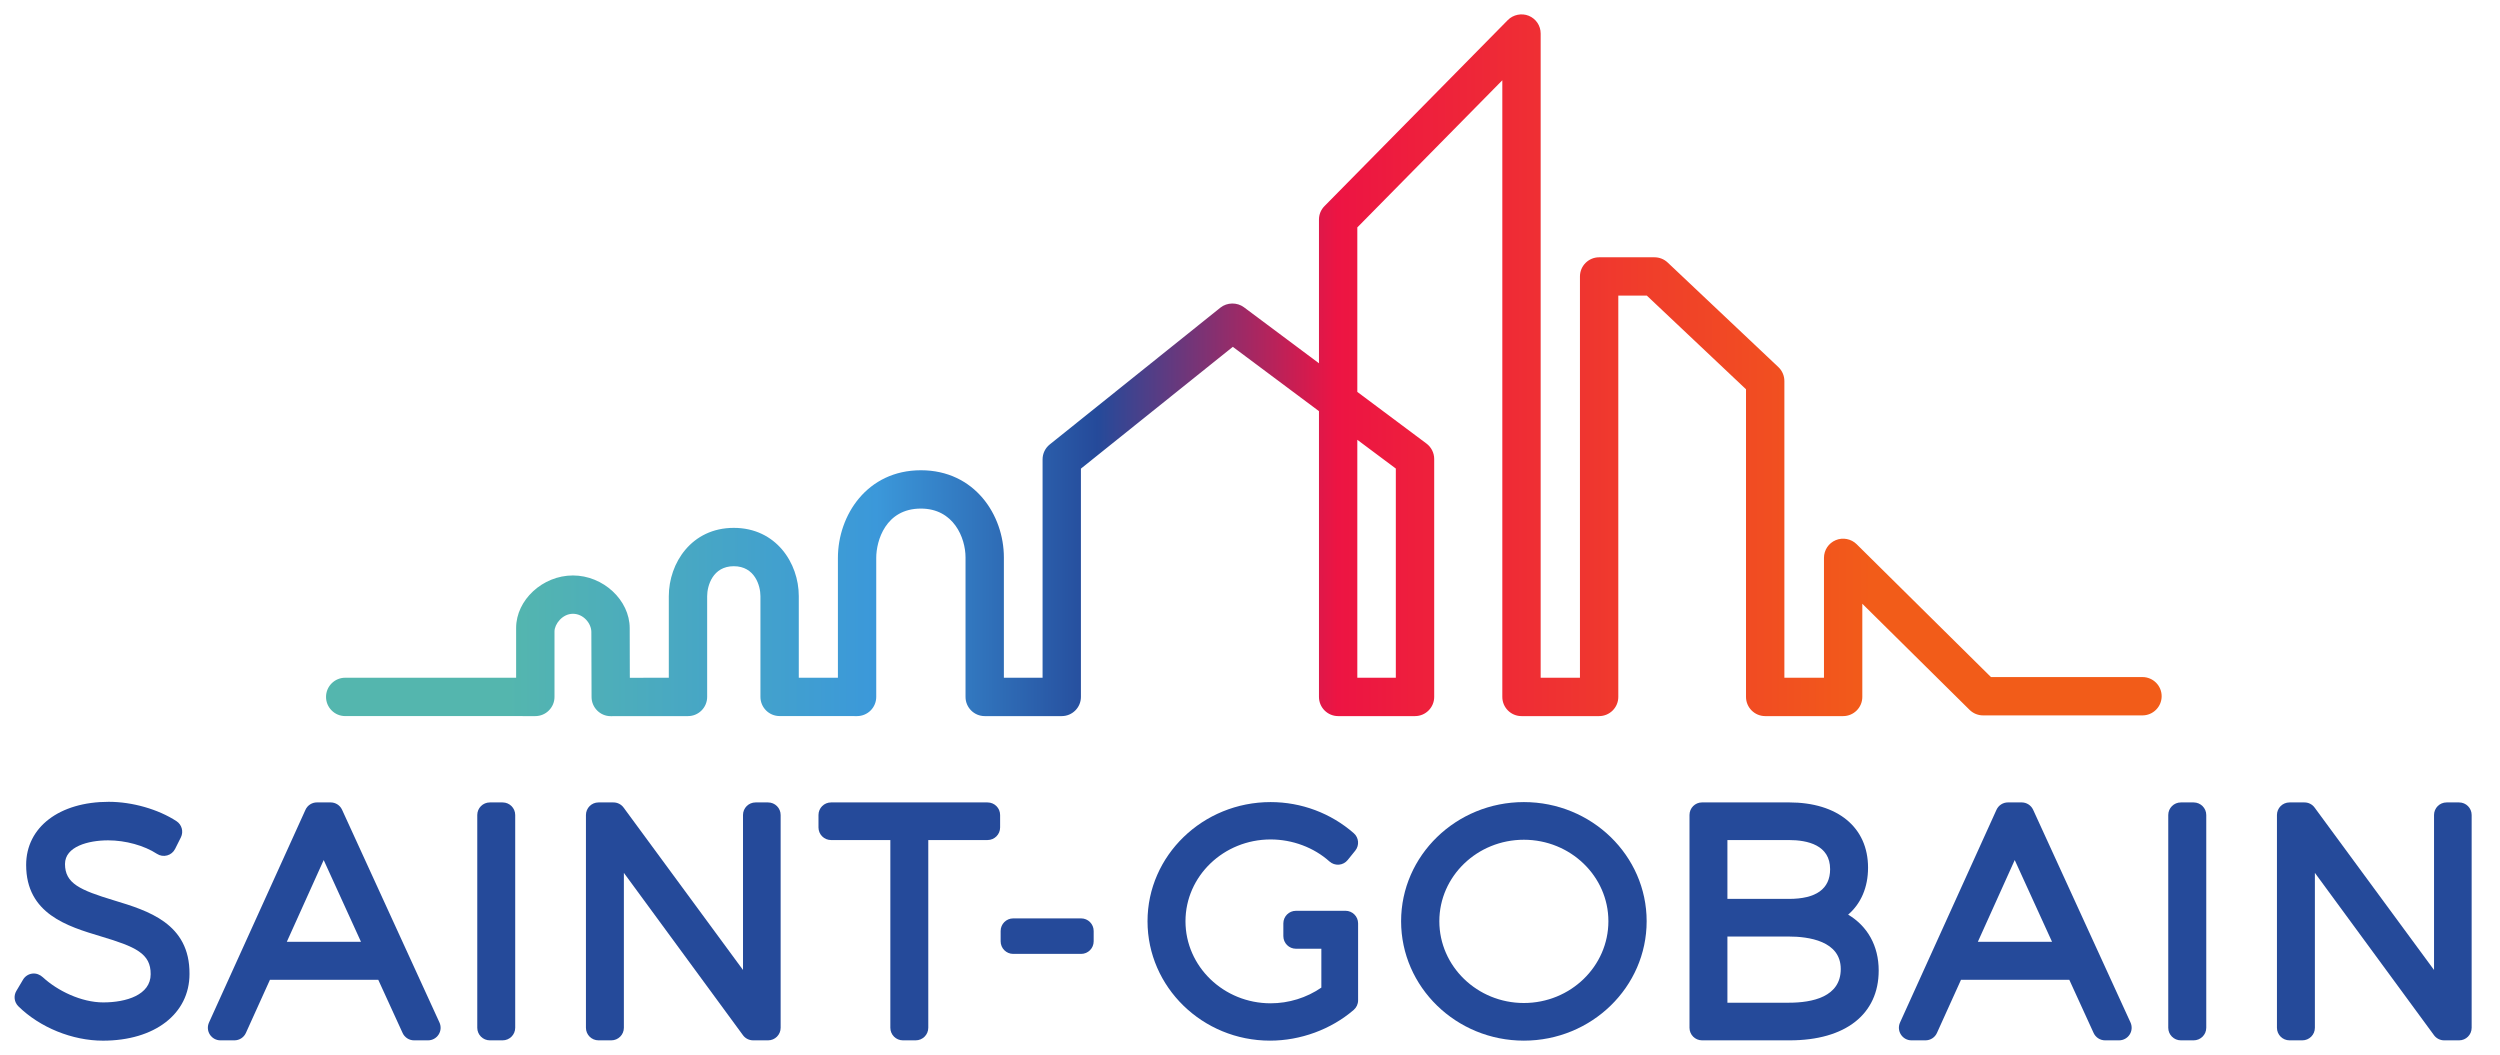
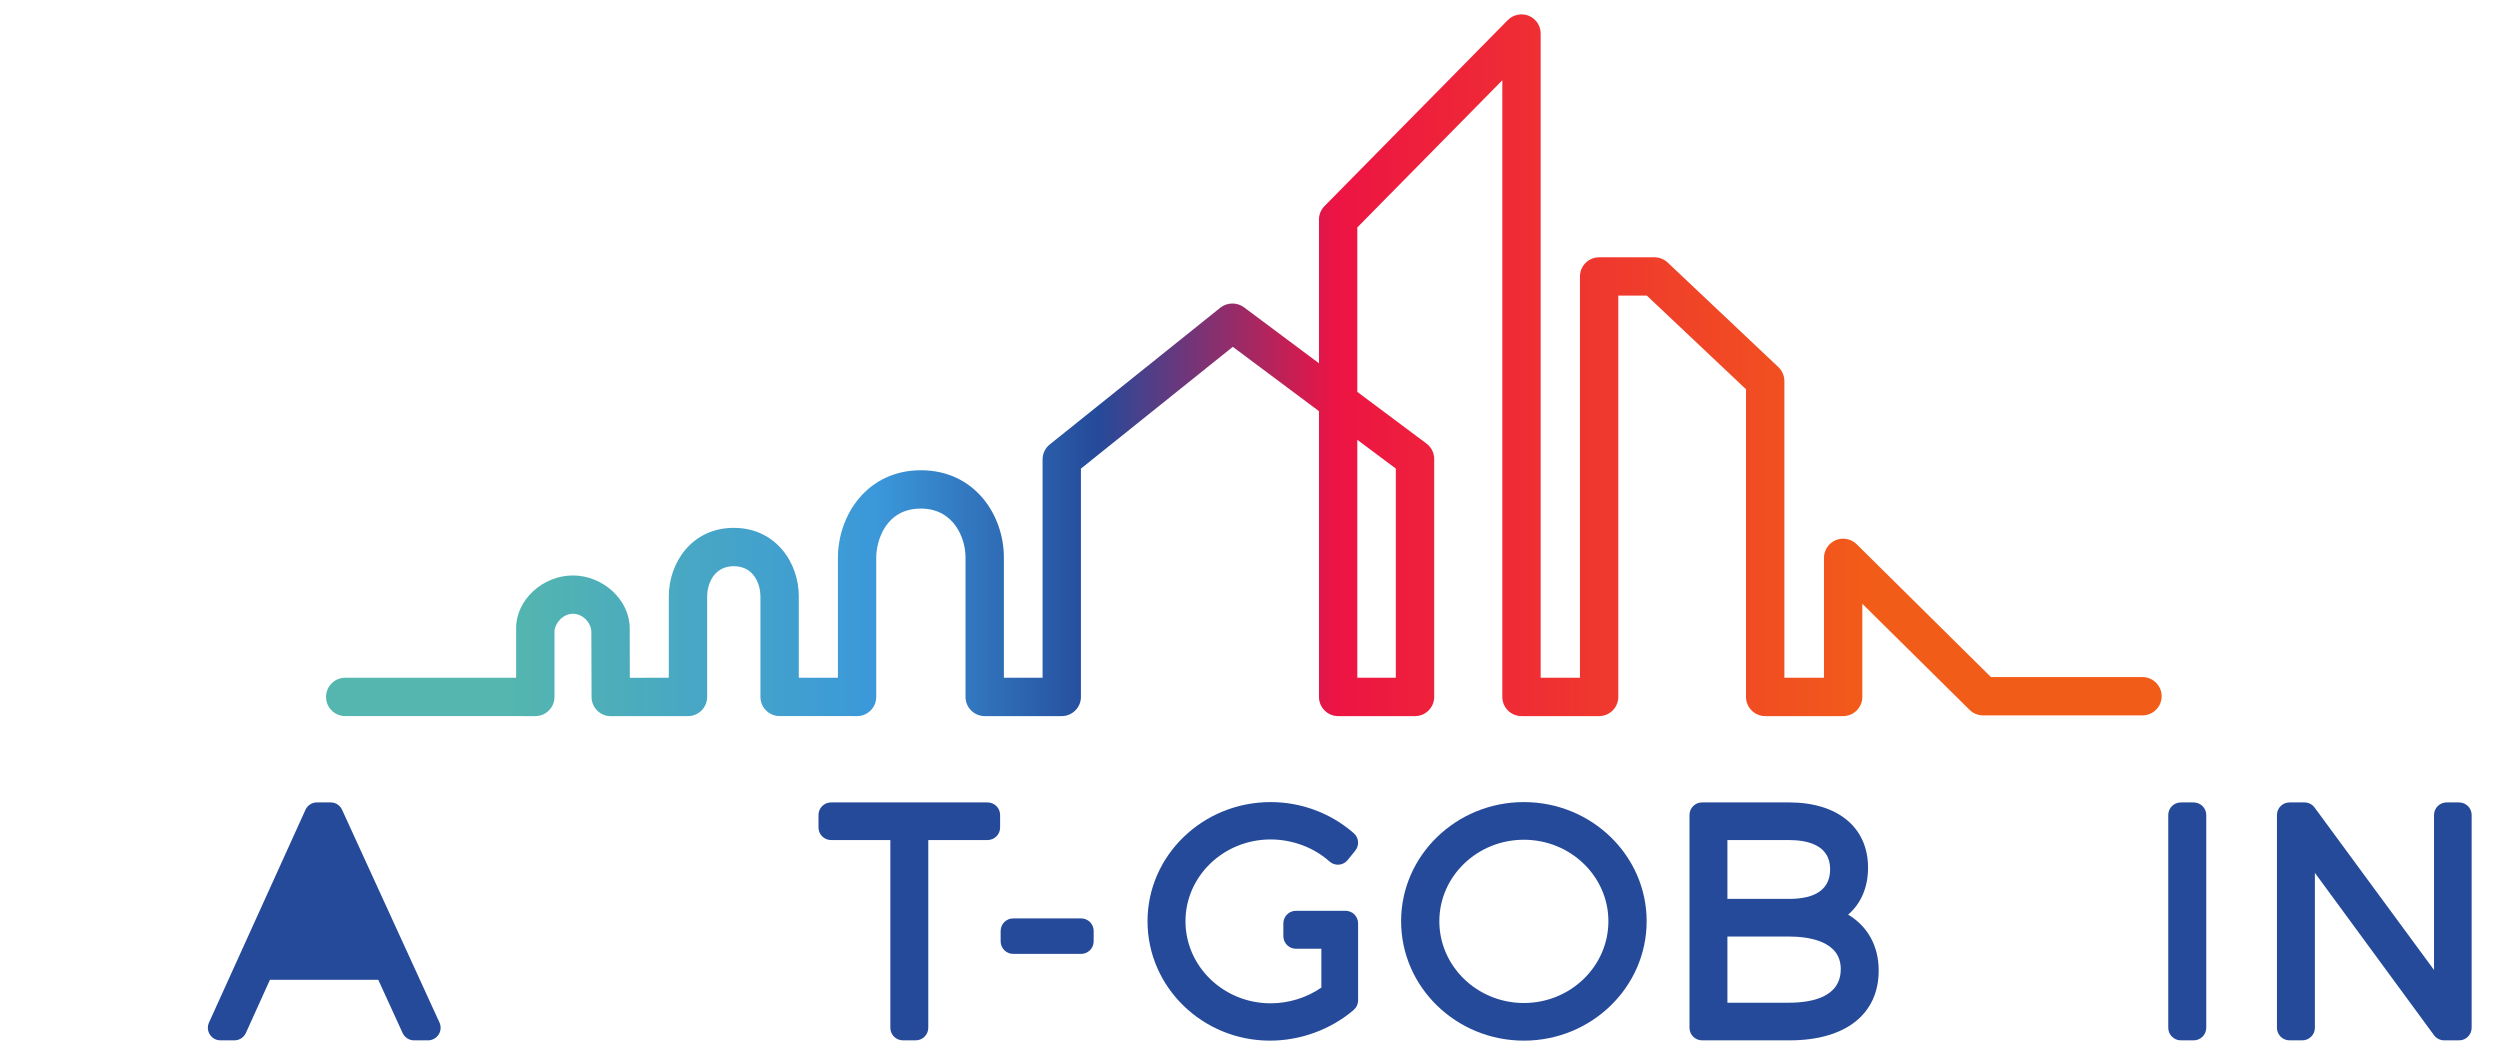
<svg xmlns="http://www.w3.org/2000/svg" width="109" height="46" viewBox="0 0 109 46" fill="none">
  <g clip-path="url(#clip0_974_1823)">
-     <path d="M4.971 39.257C3.485 38.806 2.834 38.52 2.834 37.67C2.834 36.91 3.847 36.639 4.715 36.639C5.474 36.639 6.289 36.865 6.844 37.228C6.975 37.313 7.136 37.339 7.287 37.297C7.437 37.257 7.564 37.153 7.634 37.013L7.887 36.508C8.01 36.259 7.929 35.957 7.696 35.804C6.898 35.282 5.765 34.959 4.741 34.959C2.588 34.959 1.14 36.065 1.14 37.71C1.14 39.848 2.946 40.389 4.395 40.825C5.913 41.279 6.577 41.572 6.569 42.475C6.569 43.382 5.501 43.705 4.502 43.705C3.545 43.705 2.504 43.196 1.871 42.611C1.745 42.495 1.582 42.428 1.413 42.448C1.244 42.467 1.092 42.565 1.005 42.712L0.714 43.203C0.584 43.42 0.62 43.696 0.8 43.874C1.738 44.798 3.152 45.373 4.489 45.373C6.746 45.373 8.262 44.202 8.262 42.466C8.28 40.26 6.445 39.704 4.971 39.257Z" fill="#254A9A" />
-     <path d="M14.914 35.305C14.825 35.11 14.63 34.985 14.415 34.985H13.818C13.603 34.985 13.408 35.11 13.319 35.306L9.112 44.583C9.035 44.754 9.049 44.95 9.15 45.107C9.252 45.265 9.425 45.359 9.611 45.359H10.221C10.437 45.359 10.632 45.233 10.721 45.036L11.77 42.718H16.492L17.554 45.039C17.643 45.233 17.838 45.359 18.052 45.359H18.663C18.85 45.359 19.023 45.264 19.124 45.106C19.225 44.95 19.239 44.753 19.161 44.582L14.914 35.305ZM12.505 41.063L14.113 37.498L15.739 41.063H12.505Z" fill="#254A9A" />
-     <path d="M21.914 34.986H21.358C21.055 34.986 20.809 35.231 20.809 35.534V44.811C20.809 45.114 21.055 45.359 21.358 45.359H21.914C22.217 45.359 22.463 45.114 22.463 44.811V35.534C22.463 35.231 22.217 34.986 21.914 34.986Z" fill="#254A9A" />
-     <path d="M33.488 34.986H32.944C32.639 34.986 32.395 35.231 32.395 35.534V42.291L27.188 35.209C27.084 35.067 26.92 34.986 26.745 34.986H26.095C25.792 34.986 25.547 35.231 25.547 35.534V44.811C25.547 45.114 25.792 45.359 26.095 45.359H26.652C26.955 45.359 27.201 45.114 27.201 44.811V38.057L32.395 45.137C32.497 45.276 32.662 45.359 32.838 45.359H33.488C33.791 45.359 34.036 45.114 34.036 44.811V35.534C34.036 35.231 33.791 34.986 33.488 34.986Z" fill="#254A9A" />
+     <path d="M14.914 35.305C14.825 35.11 14.63 34.985 14.415 34.985H13.818C13.603 34.985 13.408 35.11 13.319 35.306L9.112 44.583C9.035 44.754 9.049 44.95 9.15 45.107C9.252 45.265 9.425 45.359 9.611 45.359H10.221C10.437 45.359 10.632 45.233 10.721 45.036L11.77 42.718H16.492L17.554 45.039C17.643 45.233 17.838 45.359 18.052 45.359H18.663C18.85 45.359 19.023 45.264 19.124 45.106C19.225 44.95 19.239 44.753 19.161 44.582L14.914 35.305ZM12.505 41.063L14.113 37.498H12.505Z" fill="#254A9A" />
    <path d="M43.056 34.986H36.233C35.931 34.986 35.686 35.231 35.686 35.534V36.079C35.686 36.38 35.931 36.626 36.233 36.626H38.819V44.811C38.819 45.114 39.064 45.359 39.367 45.359H39.923C40.227 45.359 40.473 45.114 40.473 44.811V36.626H43.056C43.36 36.626 43.605 36.38 43.605 36.079V35.534C43.605 35.231 43.36 34.986 43.056 34.986Z" fill="#254A9A" />
    <path d="M47.137 40.042H44.176C43.874 40.042 43.628 40.287 43.628 40.591V41.042C43.628 41.345 43.874 41.59 44.176 41.59H47.137C47.439 41.59 47.684 41.345 47.684 41.042V40.591C47.684 40.287 47.439 40.042 47.137 40.042Z" fill="#254A9A" />
    <path d="M58.664 39.71H58.159C58.156 39.71 58.153 39.711 58.15 39.711H56.503C56.2 39.711 55.954 39.956 55.954 40.259V40.816C55.954 41.119 56.2 41.365 56.503 41.365H57.611V43.06C56.965 43.504 56.189 43.744 55.399 43.744C53.352 43.744 51.687 42.139 51.687 40.166C51.687 38.199 53.352 36.6 55.399 36.6C56.349 36.6 57.285 36.95 57.966 37.561C58.078 37.661 58.227 37.712 58.376 37.7C58.527 37.688 58.664 37.614 58.759 37.497L59.091 37.086C59.275 36.856 59.247 36.522 59.025 36.328C58.028 35.455 56.74 34.971 55.399 34.971C52.44 34.971 50.032 37.301 50.032 40.166C50.032 43.037 52.428 45.372 55.372 45.372C56.704 45.372 58.033 44.883 59.022 44.032C59.143 43.928 59.213 43.776 59.213 43.615V40.258C59.213 39.956 58.966 39.71 58.664 39.71Z" fill="#254A9A" />
    <path d="M66.441 34.971C63.49 34.971 61.088 37.301 61.088 40.165C61.088 43.037 63.49 45.372 66.441 45.372C69.392 45.372 71.794 43.037 71.794 40.165C71.794 37.301 69.392 34.971 66.441 34.971ZM66.441 43.731C64.408 43.731 62.755 42.131 62.755 40.165C62.755 38.206 64.408 36.613 66.441 36.613C68.473 36.613 70.126 38.206 70.126 40.165C70.126 42.131 68.473 43.731 66.441 43.731Z" fill="#254A9A" />
    <path d="M80.579 39.878C81.137 39.398 81.447 38.69 81.447 37.829C81.447 36.075 80.128 34.985 78.005 34.985H74.209C73.907 34.985 73.662 35.23 73.662 35.533V44.811C73.662 45.113 73.907 45.359 74.209 45.359H78.032C80.462 45.359 81.911 44.221 81.911 42.316C81.911 41.238 81.424 40.381 80.579 39.878ZM77.992 39.192H75.315V36.626H77.992C78.813 36.626 79.793 36.846 79.793 37.896C79.793 38.756 79.187 39.192 77.992 39.192ZM75.315 40.833H77.992C78.838 40.833 80.257 41.017 80.257 42.249C80.257 43.463 79.026 43.718 77.992 43.718H75.315V40.833Z" fill="#254A9A" />
-     <path d="M88.644 35.305C88.554 35.11 88.359 34.985 88.145 34.985H87.548C87.331 34.985 87.137 35.11 87.047 35.306L82.841 44.583C82.764 44.754 82.778 44.95 82.88 45.107C82.981 45.265 83.154 45.359 83.341 45.359H83.951C84.167 45.359 84.363 45.233 84.451 45.036L85.5 42.718H90.221L91.282 45.039C91.372 45.233 91.567 45.359 91.781 45.359H92.391C92.578 45.359 92.752 45.264 92.853 45.106C92.954 44.95 92.968 44.753 92.891 44.582L88.644 35.305ZM86.234 41.063L87.842 37.498L89.469 41.063H86.234Z" fill="#254A9A" />
    <path d="M95.643 34.986H95.085C94.783 34.986 94.536 35.231 94.536 35.534V44.811C94.536 45.114 94.783 45.359 95.085 45.359H95.643C95.945 45.359 96.193 45.114 96.193 44.811V35.534C96.193 35.231 95.945 34.986 95.643 34.986Z" fill="#254A9A" />
    <path d="M107.217 34.986H106.672C106.369 34.986 106.124 35.231 106.124 35.534V42.291L100.916 35.209C100.813 35.067 100.649 34.986 100.474 34.986H99.824C99.52 34.986 99.275 35.231 99.275 35.534V44.811C99.275 45.114 99.52 45.359 99.824 45.359H100.381C100.684 45.359 100.929 45.114 100.929 44.811V38.057L106.124 45.137C106.227 45.276 106.391 45.359 106.565 45.359H107.217C107.519 45.359 107.764 45.114 107.764 44.811V35.534C107.764 35.231 107.519 34.986 107.217 34.986Z" fill="#254A9A" />
    <path d="M60.858 20.429V29.55H59.179V19.175L60.858 20.429ZM93.411 29.52H86.806L86.759 29.474L80.949 23.727C80.713 23.493 80.348 23.421 80.04 23.55C79.727 23.68 79.525 23.983 79.525 24.322V29.55H77.799V16.612C77.799 16.383 77.703 16.161 77.536 16.004L72.71 11.446C72.554 11.299 72.349 11.218 72.135 11.218H69.722C69.261 11.218 68.886 11.593 68.886 12.053V29.55H67.173V1.461C67.173 1.12 66.969 0.817 66.654 0.688C66.345 0.561 65.974 0.638 65.741 0.874L57.748 8.986C57.592 9.143 57.507 9.352 57.507 9.573V15.839L54.234 13.395C53.936 13.173 53.5 13.181 53.211 13.412L45.769 19.378C45.57 19.538 45.456 19.776 45.456 20.031V29.55H43.769V24.303C43.769 22.461 42.501 20.503 40.151 20.503C37.801 20.503 36.533 22.47 36.533 24.322V29.55L34.827 29.549V25.99C34.827 24.547 33.834 23.015 31.993 23.015C30.153 23.015 29.16 24.549 29.16 25.993V29.55L27.461 29.551L27.46 29.393C27.457 28.676 27.455 27.758 27.455 27.389C27.455 26.164 26.298 25.09 24.979 25.09C23.66 25.09 22.503 26.159 22.503 27.378V29.55L15.051 29.549C14.59 29.549 14.215 29.924 14.215 30.385C14.215 30.609 14.302 30.818 14.46 30.976C14.617 31.134 14.827 31.221 15.05 31.221L23.339 31.222C23.562 31.222 23.773 31.135 23.93 30.977C24.088 30.819 24.176 30.609 24.176 30.386V27.529C24.176 27.22 24.513 26.761 24.979 26.761C25.439 26.761 25.783 27.181 25.783 27.556C25.783 27.771 25.792 30.391 25.792 30.391C25.794 30.851 26.169 31.225 26.627 31.225L29.997 31.222C30.457 31.222 30.832 30.847 30.832 30.386V25.993C30.832 25.541 31.075 24.687 31.993 24.687C32.912 24.687 33.155 25.538 33.155 25.99V30.384C33.155 30.845 33.53 31.22 33.99 31.22L37.368 31.222C37.588 31.222 37.804 31.133 37.959 30.977C38.115 30.822 38.204 30.606 38.204 30.386V24.322C38.204 23.579 38.611 22.174 40.151 22.174C41.579 22.174 42.097 23.447 42.097 24.303V30.386C42.097 30.847 42.472 31.222 42.933 31.222H46.292C46.753 31.222 47.128 30.847 47.128 30.386V20.433L47.188 20.384L53.751 15.122L57.507 17.926V30.386C57.507 30.847 57.882 31.222 58.343 31.222H61.695C62.156 31.222 62.531 30.847 62.531 30.386V20.01C62.531 19.748 62.405 19.497 62.195 19.34L59.179 17.087V9.915L59.225 9.869L65.501 3.5V30.386C65.501 30.847 65.876 31.222 66.336 31.222H69.722C70.183 31.222 70.558 30.847 70.558 30.386V12.889H71.803L71.849 12.933L76.126 16.972V30.386C76.126 30.847 76.502 31.222 76.962 31.222H80.361C80.822 31.222 81.197 30.847 81.197 30.386V26.324L85.874 30.95C86.032 31.105 86.241 31.191 86.461 31.191H93.411C93.873 31.191 94.248 30.816 94.248 30.355C94.248 29.894 93.873 29.52 93.411 29.52Z" fill="url(#paint0_linear_974_1823)" />
  </g>
  <defs>
    <linearGradient id="paint0_linear_974_1823" x1="14.12" y1="15.926" x2="94.469" y2="15.926" gradientUnits="userSpaceOnUse">
      <stop stop-color="#54B6AE" />
      <stop offset="0.1" stop-color="#54B6AE" />
      <stop offset="0.3" stop-color="#3B98DA" />
      <stop offset="0.42" stop-color="#254A9A" />
      <stop offset="0.55" stop-color="#ED1443" />
      <stop offset="0.84" stop-color="#F25C19" />
      <stop offset="1" stop-color="#F25C19" />
    </linearGradient>
    <clipPath id="clip0_974_1823">
      <rect width="108.381" height="46" fill="white" transform="translate(0.009)" />
    </clipPath>
  </defs>
</svg>